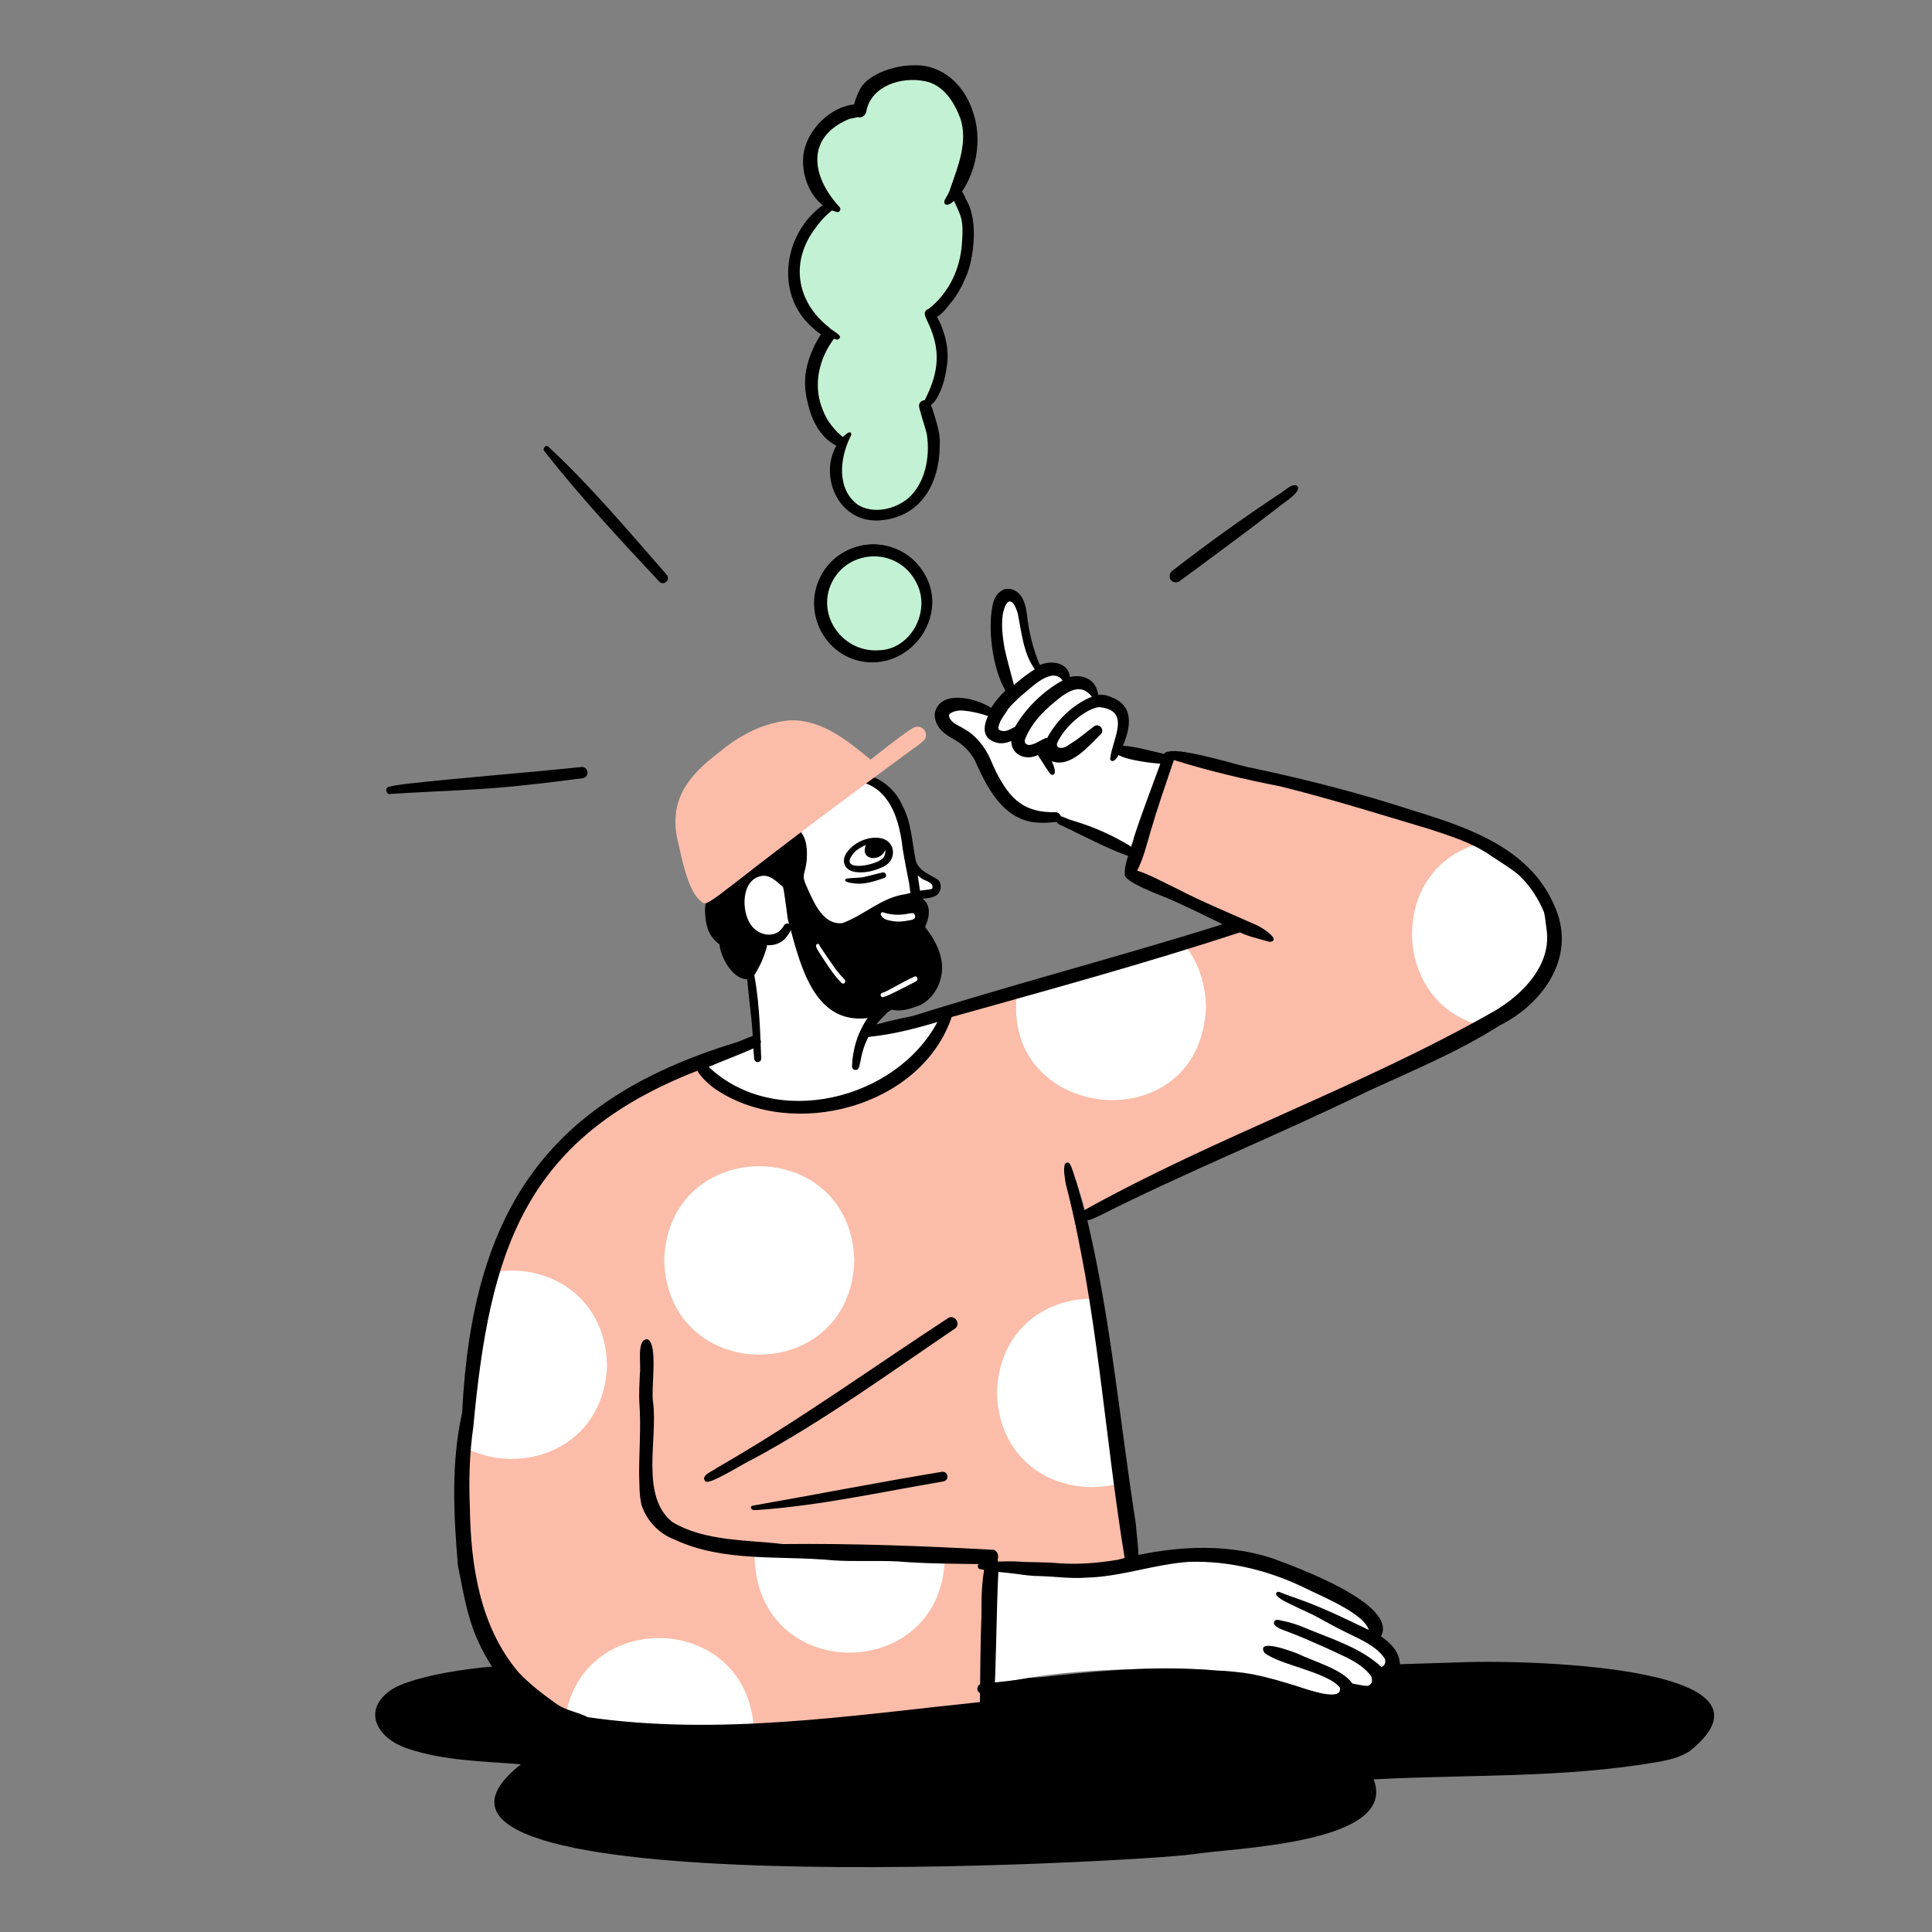
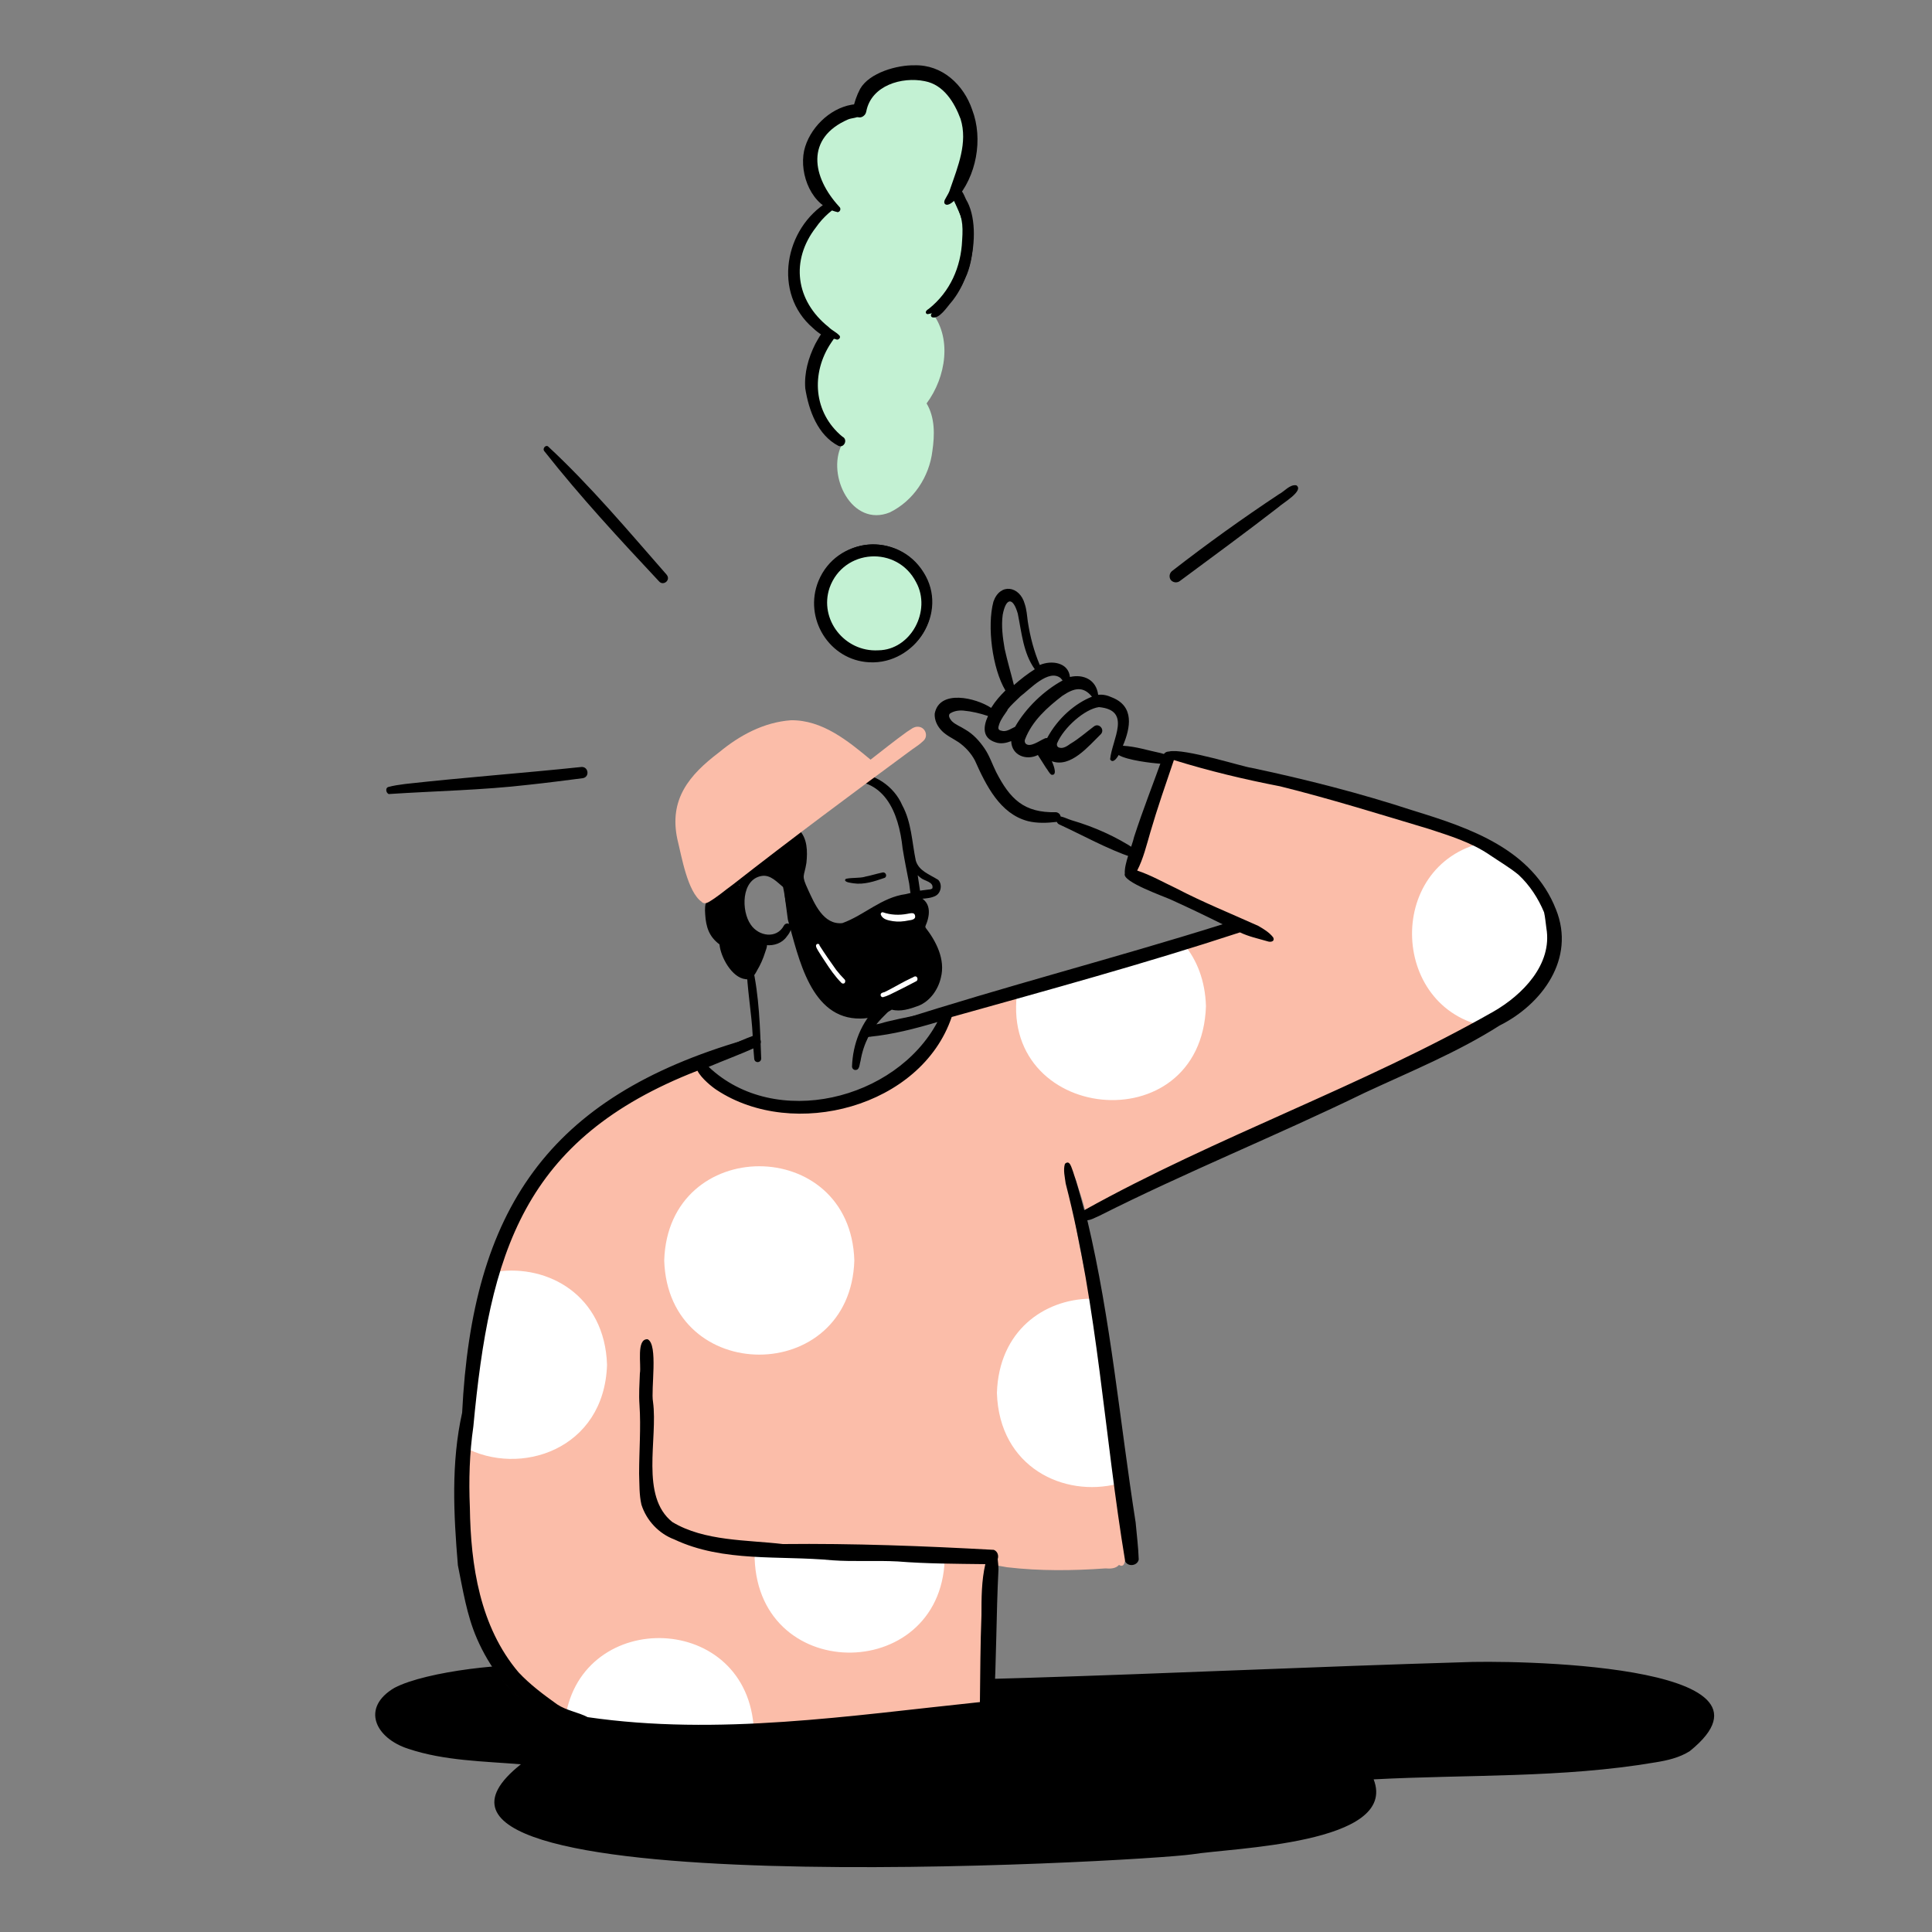
<svg xmlns="http://www.w3.org/2000/svg" width="500" height="500" fill="none">
  <rect width="100%" height="100%" fill="#808080" stroke="none" />
  <path d="M378.2 430.2c11.7-.6 87.5.1 59.1 23-2.7 1.7-5.8 2.4-8.9 2.9-24.1 4.1-48.4 3.1-72.9 4.4 6.5 16.8-36.7 17.7-47 19.4-13.1 1.9-220.5 13.8-173.7-23.3-9.7-.8-19.8-.9-29.1-4-8.7-2.8-12.3-10.7-3.6-15.8 8.2-4.3 30.4-6.8 39.7-5.6 3.5-.2 9.5-1.2 10 3.4 76.1 2.7 151.7-2.2 226.4-4.4z" fill="#000" />
-   <path d="M245.8 263.6c.2.8-.4 1.2-.7 1.8-1.5 3.4-3.8 6.4-5.8 9.5-7 9.6-19.3 14.6-31 13.2-8.8-.4-17.8-3.2-24.5-9.1-.7-.9-2.2-1.5-2.2-2.8 0-.8.8-1.4 1.5-1.3 4.5-1.9 9.3-3.3 13.2-6.1-.4-7.2-1.4-14.4-2.8-21.5-4.6-3.4-6.6-9.5-6.9-15 0-3.7 3-5.3 5.3-7.6 4-3.7 7.5-7.9 11.2-11.8 3.2-3.3 7-5.9 10.7-8.6 2.4-1.7 5.1-3.2 8.1-2.9 4.7.3 8.9 3.8 10.7 8.1 1 3.1 1.5 6.3 2.1 9.4.4 2.5.8 5.4 3.1 6.8.9.9 1.8 1.6 3 2.1 1 .6 1.1 2.3 0 2.8-.5.2-1 .3-1.5.4-.9.4-1.9.6-2.9.4-2.1 3-1.3 7.3-2.5 10.7-1.2 4.2-3.4 8-5 12-1.8 4.5-3.3 9.2-5.6 13.5 5.8-1.4 11.7-2.6 17.5-4 1.5-.1 4.2-2.3 5 0zm55.001-66.2c.4.8 0 1.4-.2 2.1-2.1 6-3.7 12.1-5.6 18.1-.5 1.9-1.4 2.7-3.3 1.5-2.2-1-4.4-2.1-6.7-3.1-4.2-1.4-8.1-3.7-12-5.7-.7-.1-1.5.1-2.2.1-.4.1-.8.2-1.3 0-1.7-.7-3.6-1-5.3-1.9-3.4-1.7-5.8-4.9-7.8-8-1.6-2.5-2.3-5.4-3.7-7.9-1.4-2.2-3.5-4.4-6.3-4.7-1.1-.3-1.7-1.3-2-2.3-.4-1.1.6-2.6 1.6-3.1.6-.4 1.3-.3 2-.3 1.6-.2 3.3 0 4.9.4 2 .5 3.7 1.8 5.6 2.5 2.4-1.4 3.4-4.2 4.3-6.7-1-3.1-2.3-6.1-3.1-9.3-.6-3-.9-6.1-1-9.1 0-1.6.1-3.3.8-4.8.9-1.8 3.1-1.8 4.2-.2.8 1 1.2 2.3 1.5 3.5.8 3.2 1.4 6.4 2.2 9.6.3 2 1.1 3.8 2 5.6 1.4-.6 3.1-1.4 4.6-.7 1.6.8 2.3 2.8 1.8 4.4 1.4-.3 2.9-.5 4.3-.1 2.2.8 3.5 3 2.2 5.2 2.6-1.2 6 .1 7.2 2.7 1.1 2.6-.2 6.1-.7 8.8 1.7.3 3.5.7 5.2.9 1.7.6 6.2 1.1 6.8 2.5zM358.4 427.1c1.4 2.8 0 6-3.5 5 2.3 3.9-.1 4.9-2.2 4.4-1.6-.4-3.2-.3-4.7-.7 0 1.6-1.1 3.1-2.8 3.1-3.2-.3-6.2-1.3-9.3-2.4-3.8-1.3-7.8-2.4-11.7-3.2-4.5-.8-9.1-1-13.7-1.3-17-.3-34.4-.1-51.1 3.5-1.3.2-2.6 1-3.9.6-.7-.3-1.1-1.1-1-1.8-.4-5.9-.2-11.8 0-17.7-.1-2.8-1.3-10 1.7-11.3 1-.4 2 .1 3 0 4.8.2 9.3.7 14.1.5 10.6-.5 21.3-.2 31.8-1.9 8.8-2.7 17.9.4 26.3 3.1 5.4 2.2 10.8 4.6 16.1 7 2.6 1.3 5.7 2.4 7.4 5 .9 1.4.6 3.6-.9 4.4 1.4 1.3 3.5 1.9 4.4 3.7z" fill="#fff" />
  <path d="M155.3 446.3c-3.5-.4-6.9-1.1-10.2-1.9-14.7-3-22.1-18.5-23.8-32.1-6.3-25.4 3.2-78.9 14.5-102.6 3.7-7 8.6-13.4 14.8-18.4 4.4-3.6 9-7.1 14.4-9.1 2.6-1.2 5.2-2.6 7.8-3.9 1.5-.7 2.9-1.6 4.3-2.5.6-.3 1.3-.3 1.9-.1 1-.4 2.8 1.3 3.6 1.8 12.1 8.7 28.8 9.9 42.6 4.9 9-3.4 16.1-10.4 20.3-18.9-.5.1-.9-.6-.9-1 .3-1.7 2.7-1.8 3.9-2.5 5.4-2.1 11.1-3.5 16.7-4.9 19.4-4.6 38.7-9.8 57.8-15.6-7.2-3.5-26.8-9.6-30.5-15.8-.1-1.2.4-1.8.6-2.9 2-7.6 4.6-15.2 7.6-22.4 0-.3.1-.5.1-.8-.5-1.3.6-2.8 2-2.8 3.6.3 7.1 1.1 10.6 2 17.6 4 35.2 8.2 52.3 13.8 18 5.1 37.9 15.1 35.9 36.9-1.7 7.8-8.1 13.8-14.7 17.8-34.2 18.7-71.1 31.7-105.8 49.1-.4-1.8-.9-3.6-1.5-5.4-.8-2.1-1.1-4.5-2.6-6.1-.4-.3-.9 0-.9.4-.1 2.9 1 5.8 1.4 8.7.9 5 1.7 9.9 2.8 14.8.5 2.2.9 4.4 1.4 6.5 2.8 21.5 7 42.7 9.3 64.3 0 1.5 1.2 9-1.4 7.4-.9 1-2.3 1-3.5.9-8.5.6-17 .7-25.5-.3-1-.2-3.1-.5-4.8-.9.3 2 .1 4.9.1 6.2-.2 3.3 1.5 31.7-2.3 30.8-1 .7-2.9.9-3.9 1-31.2 4.5-63.1 7.4-94.4 3.6z" fill="#FBBDA9" />
-   <path d="M245.4 341.1c1.6-1 3.4 1.5 1.8 2.7-17.3 11.7-34.1 24-52.5 33.9-1.8.7-11.5 7-12.2 5.6-1.3-1.5 2.1-2.6 3-3.4 20.6-11.8 40-25.8 59.9-38.8zm-1.599 39.8c1.6-.2 2 2.2.3 2.5-16 2.7-32 6.3-48.3 7.4-.5 0-1.1.1-1.4-.4-.2-.2 0-.599.2-.699 16.5-2.9 32.8-6.101 49.2-8.801z" fill="#000" />
  <path d="M312.1 260.4c-.2-6.7-2.4-12-5.6-15.9-14.3 4.1-28.6 7.7-43.1 11.2-5.8 34.9 47.5 40.5 48.7 4.7zm89.6-12.8c1.2-13.2-6.2-23.8-17.6-29.6-26.1 5.8-24.3 44.5 2.1 47.9 7-4 13.7-10.2 15.5-18.3zm-229.8 78.6c1 32.5 48.2 32.5 49.2 0-1-32.5-48.2-32.5-49.2 0zm-14.8 27.001c-.6-18-15.3-26-28.5-24.1-3.9 14.9-7 30-8.5 45.4 14.4 7.8 36.3.7 37-21.3zM146.301 444.6c16 3.7 32.5 3.5 48.8 3.2-1.4-30.7-44.5-31.8-48.8-3.2zM258 360.501c.6 19.3 17.4 27.1 31.3 23.5-2.2-16-5.1-31.9-7.2-47.9-11.9.2-23.6 8.3-24.1 24.4zM195.301 403.3c0-1.1.1-2.2.2-3.3 6.1.6 12.3 1.1 18.5 1.1h-.1.2-.1c3.2 0 6.3-.1 9.5 0h-.2c7.1.2 14.1.5 21.2 1.1.3 33.3-48.1 34.3-49.2 1.1z" fill="#fff" />
  <path d="M402.701 235.4c-6.1-15.6-22.2-21.1-36.9-25.6-13.7-4.5-27.8-8.1-42-11.1-1.6-.1-17.6-5.2-21.3-4.2-.6 0-1.3.3-1.5 1.2-2.5 7-5.2 13.8-7.5 20.9-.5 2.3-2.6 6.9-2.4 9.5-.8 2.1 10.2 5.9 12.1 6.8 4.4 2 8.8 4.1 13.2 6.3-28 8.8-56.5 16.1-84.4 25.1-1 .4-9.9 2.3-6.8 4 5.9-.6 11.7-2.1 17.4-3.8-10.8 20.2-42 27.9-59.2 11.6 4-1.7 8.1-3.2 12.1-5 .9-.2 1.7-1 1.3-2-.8-1.9-2.6-.5-4 0-51 14.8-70.6 44-73.2 96.5-2.9 13-2.2 26.4-1.1 39.5 1.3 6.4 2.3 12.9 4.9 18.9 3.2 7.4 8.2 14.1 15 18.5 3.6 2.7 7.7 5.1 12.3 5.4 24.2 4.8 48.7 1.5 73-.4 5.1-1 32-1.5 33-4.9.3-.3.6-.8.5-1.4.7-11.6.6-23.3 1.2-35 0-.9-.1-1.8-.2-2.7.3-.9 0-2-1-2.4-18.1-1-36.4-1.7-54.6-1.5-9.3-1.1-20.3-.7-28.6-5.7-8.4-6.7-3.7-21.5-5-31.1-.6-3.2 1.4-14.9-1.4-16.2-3-.2-1.6 6.7-2 8.8-.1 2.7-.3 5.5-.1 8.2.4 5.9-.1 11.8-.1 17.8.1 2.7 0 5.4.6 8 1.3 4.1 4.5 7.5 8.5 9 12.7 6 27.3 4.1 40.9 5.4 5.6.4 11.3 0 16.9.3 7.5.6 15.1.6 22.7.7-1 4.3-1 8.8-1 13.2-.3 7.5-.3 14.9-.4 22.5-33.7 3.5-67.7 8.8-101.5 3.9-2.5-1.3-5.5-1.7-7.9-3.3-3.5-2.5-7-5.1-10-8.3-10-11.8-12.4-27.7-12.6-42.7-.3-7-.1-14 .9-20.9 4.2-45 12.8-74.5 58-92.1 1 2 3.9 4.3 5 5 19.9 13.1 52.9 4.4 60.8-18.9 25-7 49.9-13.8 74.6-21.9 2.3 1.1 4.7 1.6 7.1 2.3.8.3 2 .1 1.5-1-1-1.3-2.5-2.2-3.9-3-7.1-3.2-14.3-6.1-21.2-9.7-3.4-1.6-6.5-3.4-10.1-4.6 1.6-3.1 2.4-6.5 3.4-9.9 1.8-6.2 4-12.5 6.1-18.7 9 2.8 18.2 5 27.5 6.8 12.9 3.2 25.7 7.2 38.4 11 5.5 1.8 11.1 3.5 15.9 6.8 2.5 1.7 5.1 3.2 7.4 5.1 2.9 2.7 5.1 6.1 6.6 9.7.3 1.3.4 2.7.6 4.1 1.6 9.4-6.2 17.3-13.7 21.6-34.1 19.4-71.6 32.3-105.9 51.4-.9-3.4-1.8-6.7-2.9-10-.4-.9-.8-3.2-2.1-2-.5 1.6 0 3.5.2 5.1 8.3 32.1 10 65.3 15.4 97.8.8 1.5 3.2 1.1 3.5-.5-.1-3.2-.5-6.2-.8-9.6-4.1-26.1-6.4-52.5-12.5-78.2 1.1-.1 2-.7 3-1.1 22.6-11.4 46-20.8 68.8-31.9 11.8-5.5 23.9-10.4 34.9-17.4 11-5.5 19.7-17.3 14.6-30z" fill="#000" />
  <path d="M266.001 212.5c2.4.6 5 .5 7.5.2.1.2.2.4.5.6 6.3 2.9 12.5 6.4 19 8.6 1.2 0 2-.9.8-2.1-5-3.3-10.6-5.8-16.4-7.5-1-.3-1.9-.8-2.9-1-.1-.5-.5-1-1.2-1.1-8.3.2-11.9-3.4-15.5-10.4-1-2-1.7-4.2-3-6.1-1.3-1.9-2.9-3.7-5-4.9-1.2-.8-2.5-1.2-3.5-2.2-.4-.5-1-1.3-.5-1.9 1-.7 2.3-.9 3.5-.8 2.2.2 4.3.7 6.4 1.4-1.3 2.8-1.5 5.7 1.9 6.8 1.4.5 2.8.2 4.1-.3.1 3.7 3.9 5.1 6.9 3.6l2.1 3.3c.5.6.8 1.4 1.4 1.8 1.5.3.8-2 .1-3.5 4.9 1.8 9.5-3.9 12.7-7 1.1-1.2-.5-3-1.8-2-2 1.5-3.9 3.2-6.1 4.5-.7.5-1.8 1.3-2.8 1-.6-.1-.8-.7-.6-1.2 1.7-4 7.1-8.8 10.8-9.3 8.6.8 3.4 8.3 2.9 13.5.6 1.1 1.6 0 2.2-1.1 2.3 1.4 8.9 2.1 10.2 2.2 1.2.1 4.1.3 3.2-1.7-.6-.7-1.7-.7-2.5-1-3.4-.7-6.3-1.7-9.8-1.9 2-4.7 3-10.2-2.8-12.5-1.3-.6-2.4-.8-3.6-.7-.5-3.9-3.8-5.4-7.3-4.6-.4-3.8-4.8-4.4-7.8-3.1-1.5-3.5-2.5-7.3-3.1-11.2-.2-1.5-.3-3.1-.8-4.6-1.3-4.7-6.4-5.5-8.1-.6-1.7 6.3-.3 17.3 3.1 23-1.4 1.4-2.5 2.6-3.7 4.5-3.9-2.6-13.4-4.9-14.6 1.5-.1 1.7.7 3.3 1.9 4.5 1.2 1.2 2.8 1.9 4.3 2.9 1.7 1.2 3.2 2.8 4.2 4.7 2.9 6.5 6.5 13.8 13.7 15.7zm16.6-32.2c-4.3 1.7-8.8 5.5-11.6 10.7-.2 0-.5 0-.8.2-1.2.5-3.7 2.4-4.8 1.2-.2-.3-.3-.7-.1-1.1 1.8-4.7 5.7-8.2 9.6-11.2 3.1-2.1 5.4-2.6 7.7.2zm-22.6-12.4c-.5-2.9-.9-5.9-.5-8.8.8-4.3 2.6-4.8 3.9-.3 1 4.9 1.4 10.2 4.4 14.4-1.9 1.2-3.7 2.6-5.4 4.1-.8-3.2-1.7-6.2-2.4-9.4zm-1.4 19.5c.5-1.4 1.4-2.5 2.2-3.7h-.1c1-1.3 2.3-2.4 3.4-3.5 2.4-1.8 7.3-7.2 10.4-4.7.2.2.3.4.5.6-4.8 2.6-9.5 7.1-12.3 12-.9.4-2 1.2-3.1 1.1-.4-.1-1-.1-1.2-.6-.1-.4.1-.8.2-1.2zM194.1 248.7c-.6-.2-.9.4-.9.9.1 6.2 1.3 12.3 1.6 18.5-4.1 1.5-8 3.6-12.1 5.2-1 .6-6.3 2.2-5.3 3.7.4.6 1.2.3 1.7.1 5.4-2 10.5-4.4 15.8-6.6l.3 3.6c.2 1.1 1.7 1 1.8-.1-.3-8-.5-16.2-2.3-24.1 0-.5-.1-1-.6-1.2zm8.799-9.201c-1.9 3.6-6.599 2.8-8.599-.2-2.5-3.5-2.5-11.7 2.8-12.6 2.3-.4 4 1.6 5.6 2.9.3.1.599 0 .699-.2.4-.8-.399-1.7-.899-2.3-2.4-2.8-6-3.2-9-1.1-5.7 5.1-3.8 17.9 4.8 18.6 2 .2 4.1-.5 5.3-2.2.5-.6 1.4-1.9 1.1-2.7-.3-.9-1.401-.9-1.801-.2zM228.5 264.7c-.6.2-1.2.3-1.7.4 3.5-4.3 8.3-7.2 11.3-12.9 2.6-6 1.3-13.3.5-19.6 1.2-.1 2.5-.2 3.6-.8 1.4-.8 1.7-3 .6-4.1-2.4-1.5-5-2.3-5.8-5-1-4.8-1.1-9.9-3.5-14.3-2.1-4.9-7.3-8.5-12.7-8.3-.8 0-4 .4-4.3 1.2-.2.7.6.9 1.1.8 11.3-1.2 15 8.1 16 17.5.5 3.1 1.1 6 1.7 9.1.9 7.9 3.9 17-.7 24.3-2 2.9-4.9 5-7.4 7.4-4.3 4-6.5 9.8-6.7 15.6 0 .5.4.9.8.9 1.2.1 1.1-1.4 1.4-2.3.4-2.4 1.1-4.4 2-6.2 8.2-2.4 16.6-4.4 24.9-6.3 3.7-3.1-20.3 2.2-21.1 2.6zm9.8-37.5c.9.8 3.4 1 3 2.7-.2.2-.6.3-.9.3-.7.1-1.5.2-2.3.3-.2-1.3-.4-2.7-.6-4 .2.2.5.5.8.7z" fill="#000" />
-   <path d="M228.801 224.2c3.2-1.6 3.1-6.2-.5-7.2-3.1-.8-7 .8-8.9 3.3-2 2.4-.9 5.1 2.2 5.4 2.5.3 5-.4 7.2-1.5zm-7.3-4c.8-.6 1.7-1.2 2.6-1.5-1.7 4.1 4 4.4 5 1.2.1.8-.1 1.7-.7 2.3-2.4 2.1-12.4 3.6-6.9-2zM357.4 423.5c4.5-8.4-22.1-18-28.1-20.2-13.1-4.3-27-3-40.2.4-4.9.8-9.8 1.2-14.7.9-3.8-.4-7.7-.2-11.6-.5-2.9-.1-5.7.1-8.6.3-.7 0-1.5.6-1 1.4.1.2.3.3.6.3 3 .7 6.1.8 9.1 1.2 2.1.3 4.2.6 6.4.6 3.9.1 7.8.7 11.7.4 9.1-.2 17.7-3.5 26.8-4.1 10.5-.3 20.9 2.3 30.4 7 4 2 14.6 6.3 16 10.5v.1c-5.9-2.8-11.3-5.5-17.4-7.7-1.9-.7-3.8-1.3-5.7-2.1-.2 0-.3-.1-.5 0-1.9 1.1 4.3 3.5 5.1 4 1.9.9 3.8 1.7 5.6 2.7 1.9 1 3.7 2.1 5.6 3 3.7 2 9.2 3.9 11.5 7.6.3.8 0 1.9-.9 2.1-5.4-5-12.8-7.2-19.5-10-2.1-.9-4.2-1.6-6.4-2-.7-.2-2-.5-1.9.8.4 1.1 2.6 1.7 3.6 2.1 3.5 1.3 7 2.9 10.4 4.4 3.9 1.9 8.3 3.4 11.1 7 .4.9.5 2.1-.6 2.5-.1 0-.2.1-.3.1-1.3 0-2.6-.4-3.9-.6-2.5-3.7-10-5.7-14.1-7.7-1.2-.5-10.9-4.2-8.7-.3 3.8 3.2 16.5 5 19.6 9.1.6 4.3-11.2-.7-13-.9-26.1-7.6-53.3-2.9-79.8-.1-1.5.2-1.4 2.6.3 2.5 17.4-1 34.8-3.5 52.3-3.3 11.8.2 23.2 3.2 34.6 6.1 2.1.4 4.3.6 6.4-.1 1.1-.4 2.1-1.3 2.6-2.4 1.4.4 2.8.8 4.2.9 3.7-.1 5.1-2.7 4.5-5.3 1.9.2 3.3-1.8 3.4-3.6-.2-3.2-2.4-5.4-4.9-7.1z" fill="#000" />
  <path d="M239.401 239.901c2.9 3.7 5.3 8.4 4.1 13.1-.7 3.1-2.8 6.1-5.8 7.3-2.2.8-4.6 1.6-6.9 1-1.4.9-2.9 1.4-4.5 1.8-1.2.3-2.4.5-3.6.5-12.9.2-16-15.7-18.8-25.6l-.6-4.5c-.3-1.8-.2-3.6-.5-5.4-.6-.8-1.2-1.7-2.1-2.1-1-.3-1.9-.8-2.9-.9-2.7 0-4.7 2.3-6.6 4 .6.8-.1 1.7-.1 2.5-.1 4.9.9 9.8 6.1 11.6 1.9.7 1.3 1.8.8 3.3-.5 1.6-1.2 3.2-2.1 4.7-.6 1.2-1.5 2.5-3 2.2-3.5-.4-6.4-5.7-6.7-9-2.7-2-3.5-4.5-3.7-7.8-.1-1.3-.1-2.6.5-3.7.3-.7.8-1.2 1.3-1.7 1.9-1.7 3.7-3.2 5.7-4.6 4.8-4.1 9.7-8.1 14.8-11.9.4-.3.9-.4 1.3-.2.2-.1.5 0 .6.2 2.3 2.2 2.3 5.7 2 8.6-.6 3.8-1.4 3 .4 6.9 1.7 3.7 4 9.2 8.9 8.7 5.6-2 10.2-6.7 16.4-7.5 1.2-.3 3.1-.9 3.5.7 3.4 1.6 2.7 5.2 1.5 7.8z" fill="#000" />
  <path d="M204.201 237.8c-.7-3.1-1.1-6.3-1.8-9.5-.1-.3-.2-.7.1-.9 0-.6-.4-2.3.5-2.4.3 0 .6.3.6.6 0 1.6.2 3.2.5 4.9.4 2.3.8 4.7 1.2 7 .2.7-.8 1-1.1.3zm16.7-9.2c-.5-.1-2.1-.2-2.2-.8 0-.2.2-.4.4-.4 1.5-.3 3.3-.1 4.8-.5h-.1c1.6-.3 3.1-.8 4.6-1.1.9-.2 1.3 1.1.5 1.4-2.6.9-5.3 1.8-8 1.4z" fill="#000" />
  <path d="M231.101 238.4c-1.1-.2-2.6-.4-3.1-1.6-.2-.3.1-.8.5-.7 2 .7 4.2.8 6.3.4.7-.1 1.8-.5 2 .4.3 1-.8 1.2-1.6 1.3-1.4.3-2.8.4-4.1.2zm-13.302 16c-1.7-1.7-3-3.6-4.3-5.6-.6-.9-1.2-1.8-1.8-2.8-.2-.4-.6-.9-.5-1.4.2-.5.9-.4.9.1 1.4 2.2 2.8 4.2 4.3 6.3.7.9 1.4 1.7 2.2 2.5.2.2.2.6 0 .9-.2.2-.6.2-.8 0zM228.2 258c-.4-.2-.4-.8 0-1 .2-.1.4-.2.6-.2 1.3-.6 2.5-1.3 3.8-2 1.1-.6 2.2-1.2 3.3-1.7.4-.1.7-.5 1.1-.4.5.1.6.9.2 1.2-2.3 1.2-4.6 2.4-6.9 3.5-.5.2-1.1.5-1.6.6-.1.1-.3.1-.5 0z" fill="#fff" />
  <path d="M237.801 188.1c1.7.2 2.5 2.4 1.2 3.6-.9.9-2 1.6-3 2.3-15.6 11.5-31.1 23-46.3 34.9-2.1 1.5-4.1 3.3-6.4 4.6-.5.3-1.3.4-1.7-.1-3.7-2.6-5.2-11.8-6.3-16.2-2.2-10.3 3-16.6 10.8-22.5 5.3-4.4 11.6-7.8 18.6-8.3 8.1-.1 14.7 5.3 20.6 10.2 3.1-2.4 6.2-4.9 9.4-7.2.9-.5 1.8-1.5 3.1-1.3z" fill="#FBBDA9" />
  <path d="M303 150.1c-.5-.7-.4-1.7.3-2.3 9-7 18.2-13.6 27.7-19.9 1.4-.7 2.8-2.6 4.5-2.3 2.1 1.4-3.7 4.7-4.7 5.7-8.4 6.5-17 12.8-25.5 19.1-.7.5-1.7.4-2.3-.3zm-132.4.401c-10.2-10.9-20.4-21.9-29.7-33.7-.6-.6.2-1.7.9-1.3 11 10.2 20.8 21.9 30.7 33.2 1.2 1.4-.8 3-1.9 1.8zM100.4 203.7c1.4-.4 2.9-.6 4.4-.8 15.2-1.7 30.4-2.8 45.6-4.4 1.9-.2 2.3 2.6.4 2.9-4.7.6-9.3 1.2-14 1.7-12 1.4-24.1 1.6-36.2 2.4-.7-.3-.9-1.5-.2-1.8z" fill="#000" />
  <path d="M226.3 141.9c18.6.6 18.6 27.6 0 28.2-18.6-.6-18.6-27.7 0-28.2zm13.801-123.3c8.8 2.1 12.4 12.8 11.7 21-.7 3.6-2.1 7.2-4.1 10.3 2.9 2.4 3.9 6.4 3.6 10.1-.1 8-4.9 15.1-10.5 20.4 5.8 6.8 4 17.3-1 24 2.2 3.7 2.1 8.2 1.5 12.3-.8 6.7-4.9 12.9-11 15.9-9.8 4-16.4-9.5-12.5-17.4-9.9-5.9-11-20.4-4.1-29.1-12.6-7-10-24.7-.1-32.9-6.4-4.6-6.4-14.9-.6-20 2.4-2.2 5.1-4.1 8.5-3.7 1.2-8.8 10.3-12.7 18.6-10.9z" fill="#C3F1D3" />
-   <path d="M227.3 134.7c-11.5.5-16.5-14.3-8.9-21.9.5-.3 1.5-1.5 1.9-.6.1.4-.2.7-.3 1-2.7 5.5-3.5 13.5 2.1 17.5 4.1 2.4 9.4 1.1 12.9-1.7 4.5-4 5.7-10.7 4.9-16.4-.4-2-1.2-4-1.7-6-.3-1.1-.8-2.2.5-2.9 2.1-.8 2.7 2.6 3.2 4 .7 2.4 1.5 4.9 1.3 7.5 0 10-5 18.9-15.9 19.5z" fill="#000" />
-   <path d="M216 115.1c-3.8-2.1-6-6.5-6.9-10.6-1.6-6-.5-11.4 2.8-16.6.5-.9 1.1-2.8 2.4-2.1 1.1.8.2 1.5-.2 2.4-1.3 2.8-2.4 5.6-2.8 8.7-.2 4.7 1.3 9.5 3.7 13.5.8 1.3 2.2 2.2 2.8 3.6.4 1.4-.9 1.7-1.8 1.1zm22.901-10.1c-.1-.6.3-1.1.5-1.6 3.8-7.5 4.1-13.3.4-20.7-.3-.8-.9-1.8 0-2.5 1.4-.8 2 .4 2.5 1.4 2 3.6 3.2 7.7 2.9 11.9-.4 3.5-1.1 7.1-3.1 10.1-.5.7-2.4 2.8-3.2 1.4z" fill="#000" />
  <path d="M215.9 87.7c-2.2-.1-4-1.4-5.5-2.8-10.5-9-7.4-25.9 3.9-32.7.5-.3 1.2-.2 1.5.3.9 1.3-.8 2.1-1.6 2.9-1.1 1-2.1 2.1-3 3.4-6.7 8.6-5.3 19 3.2 25.8 1 1 2 1.3 2.9 2.3.3.5-.2 1-.7 1-.3-.1-.5-.2-.7-.2zm24.2-6.4c-.3 0-.5-.2-.5-.5 0-.4.5-.7.8-.9 5.5-4.4 8.3-10.8 8.6-17.7.3-4.4 0-6.4-2.1-10.3-.5-1-.9-2 .2-2.7 1.8-.9 2.3 1.2 2.9 2.4 4.9 8 .7 28.1-9.9 29.7z" fill="#000" />
  <path d="M216.801 54.9c-6.7-1.4-10-9.7-8.7-15.9 1.3-5.7 6.5-10.9 12.3-11.9 1.1-.2 2.5-.1 2.8 1.1.2.6 0 1.3-.6 1.7-.9.7-2.1.6-3.1 1-11.1 4.8-9.4 14.9-2.3 22.6.6.5.2 1.5-.6 1.4h.2z" fill="#000" />
  <path d="M245.001 53c-1-.2-.6-1.2-.2-1.8.4-.7.9-1.5 1.1-2.3 2-5.8 4.6-12 2.7-18.1-1.6-4.3-4.4-8.9-9.3-9.8-5.9-1.2-13.8 1.1-15.1 7.8-.1.5-.3.9-.7 1.2-1.2 1-3-.1-2.8-1.6.4-1.9 1-3.7 1.9-5.4 2.4-4.2 9.6-6.2 14.1-6.1 7.1-.2 12.7 5 14.9 11.5 2.9 7.6 1.1 17.3-4.3 23.3-.6.4-1.4 1.3-2.3 1.3zm-19.2 117.9c-12.1-.4-18.7-14-11.7-23.8 5-6.9 14-8.2 20.9-3.2 11.7 8.8 5.5 27.3-9.2 27zm1-2.2c8.9-.5 14.5-10.1 10.5-18.1-4.9-9.9-19.5-8.6-23.1 1.6-2.8 8.3 3.9 17.2 12.6 16.5z" fill="#000" />
  <path d="M225.001 171.4c-10.4-.5-17.1-11.4-13.2-21 4.7-11.5 20.6-12.9 27.2-2.3 6.6 10.3-2.1 23.9-14 23.3zm2.3-3.1c8.5-.1 13.8-10.3 9.8-17.6-4.9-9.6-18.8-8.7-22.4 1.4-2.8 8.2 3.9 16.7 12.6 16.2zm-10.3-52.9c-5.4-2.8-7.7-9.2-8.6-14.9-.3-4 .8-7.9 2.6-11.5.7-1.2 1.4-2.7 2.5-3.6 1.2-.7 2.7.4 2.5 1.7-.1.6-.6 1.1-.9 1.6-5.3 7.9-4.6 18.1 2.9 24.3 1.5.7.5 3-1 2.4zM241.2 82.1c-.6-.4-.1-1.1.3-1.4 1.7-2.4 3.6-4.7 4.9-7.4 1.7-3.3 2.5-6.8 2.8-10.4.1-.7.8-1.2 1.5-1.1.7.1 1.2.8 1.1 1.5-.2 3-.7 6-2 8.7-.9 2.2-2.1 4.4-3.6 6.2-1.1 1.2-3.1 4.5-5 3.9zm8.299-21.9c0-3.1-1.6-5.9-2.8-8.7-.4-1.2 1.1-2 1.9-1 1.2 2.2 2.1 4.7 2.7 7.1.2 1 1.1 2.2.4 3.2-.7.8-2.1.4-2.2-.6z" fill="#000" />
</svg>